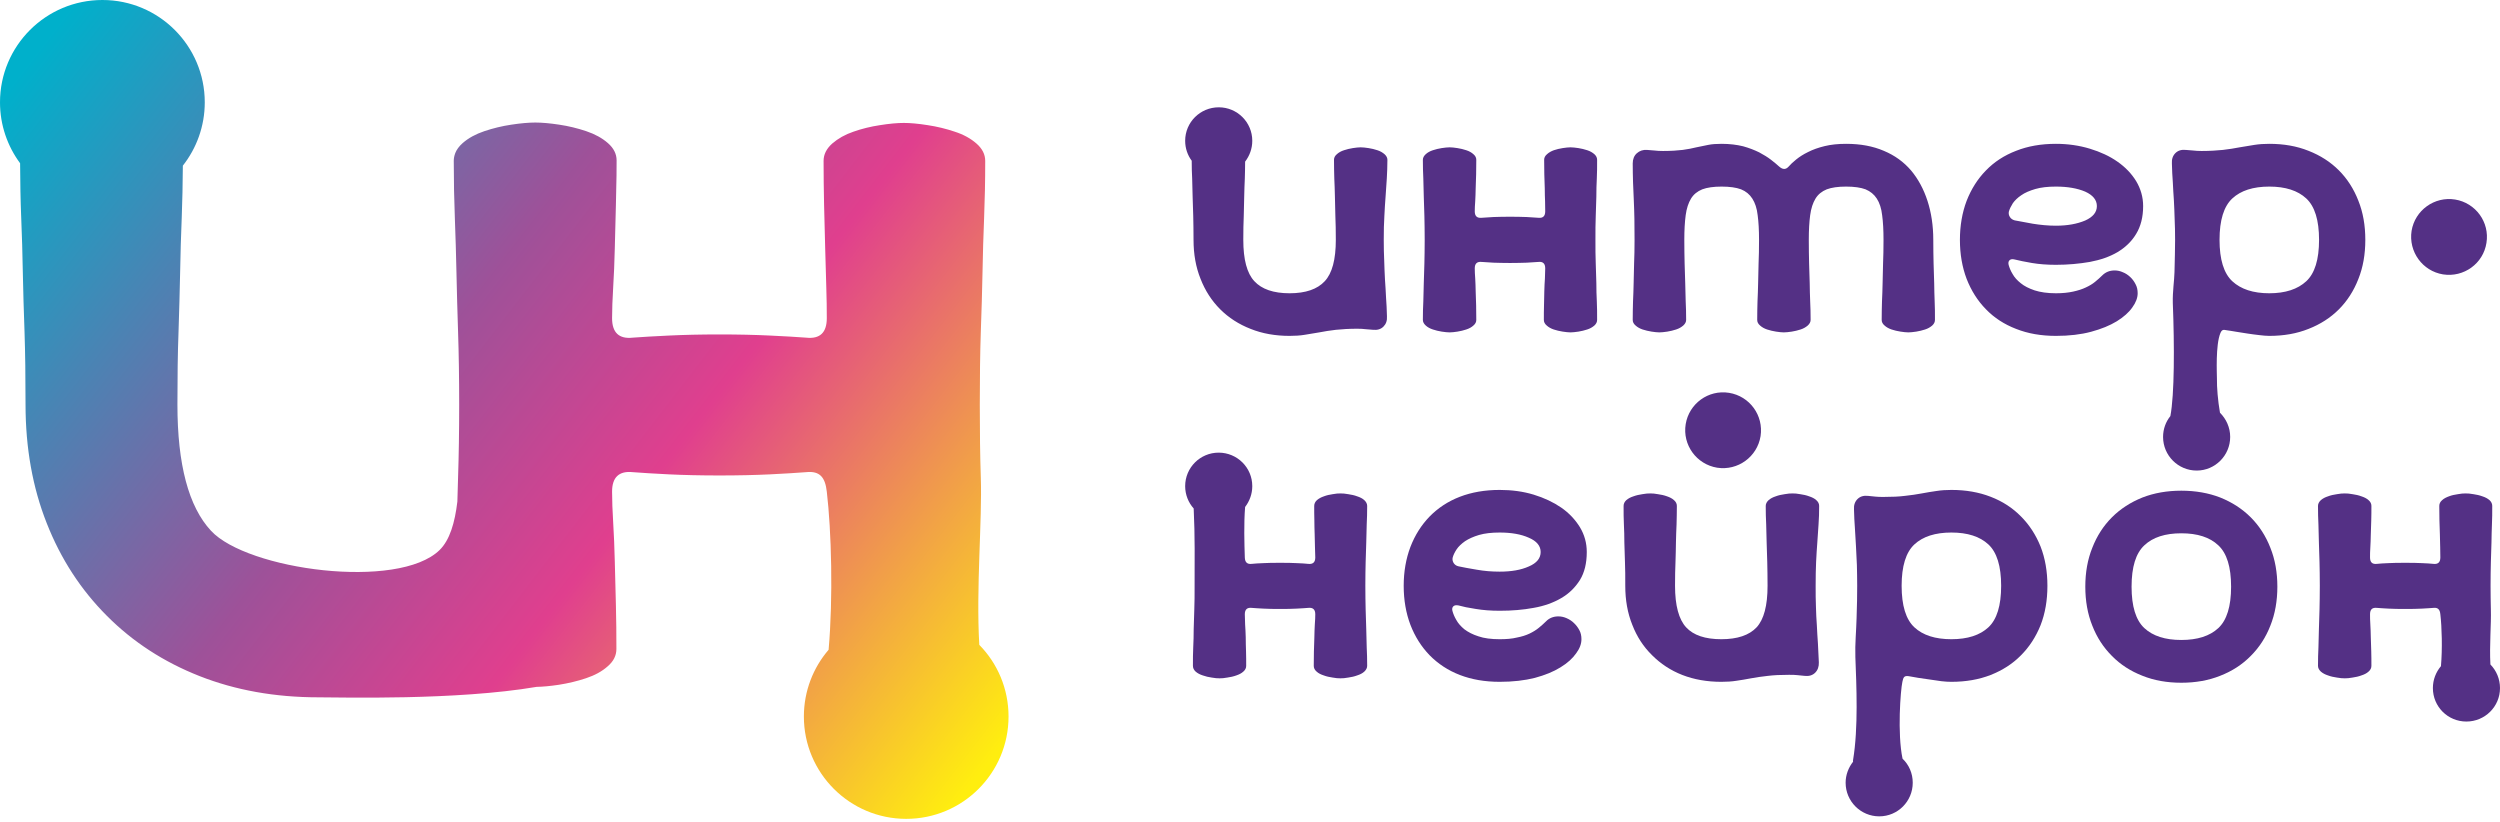
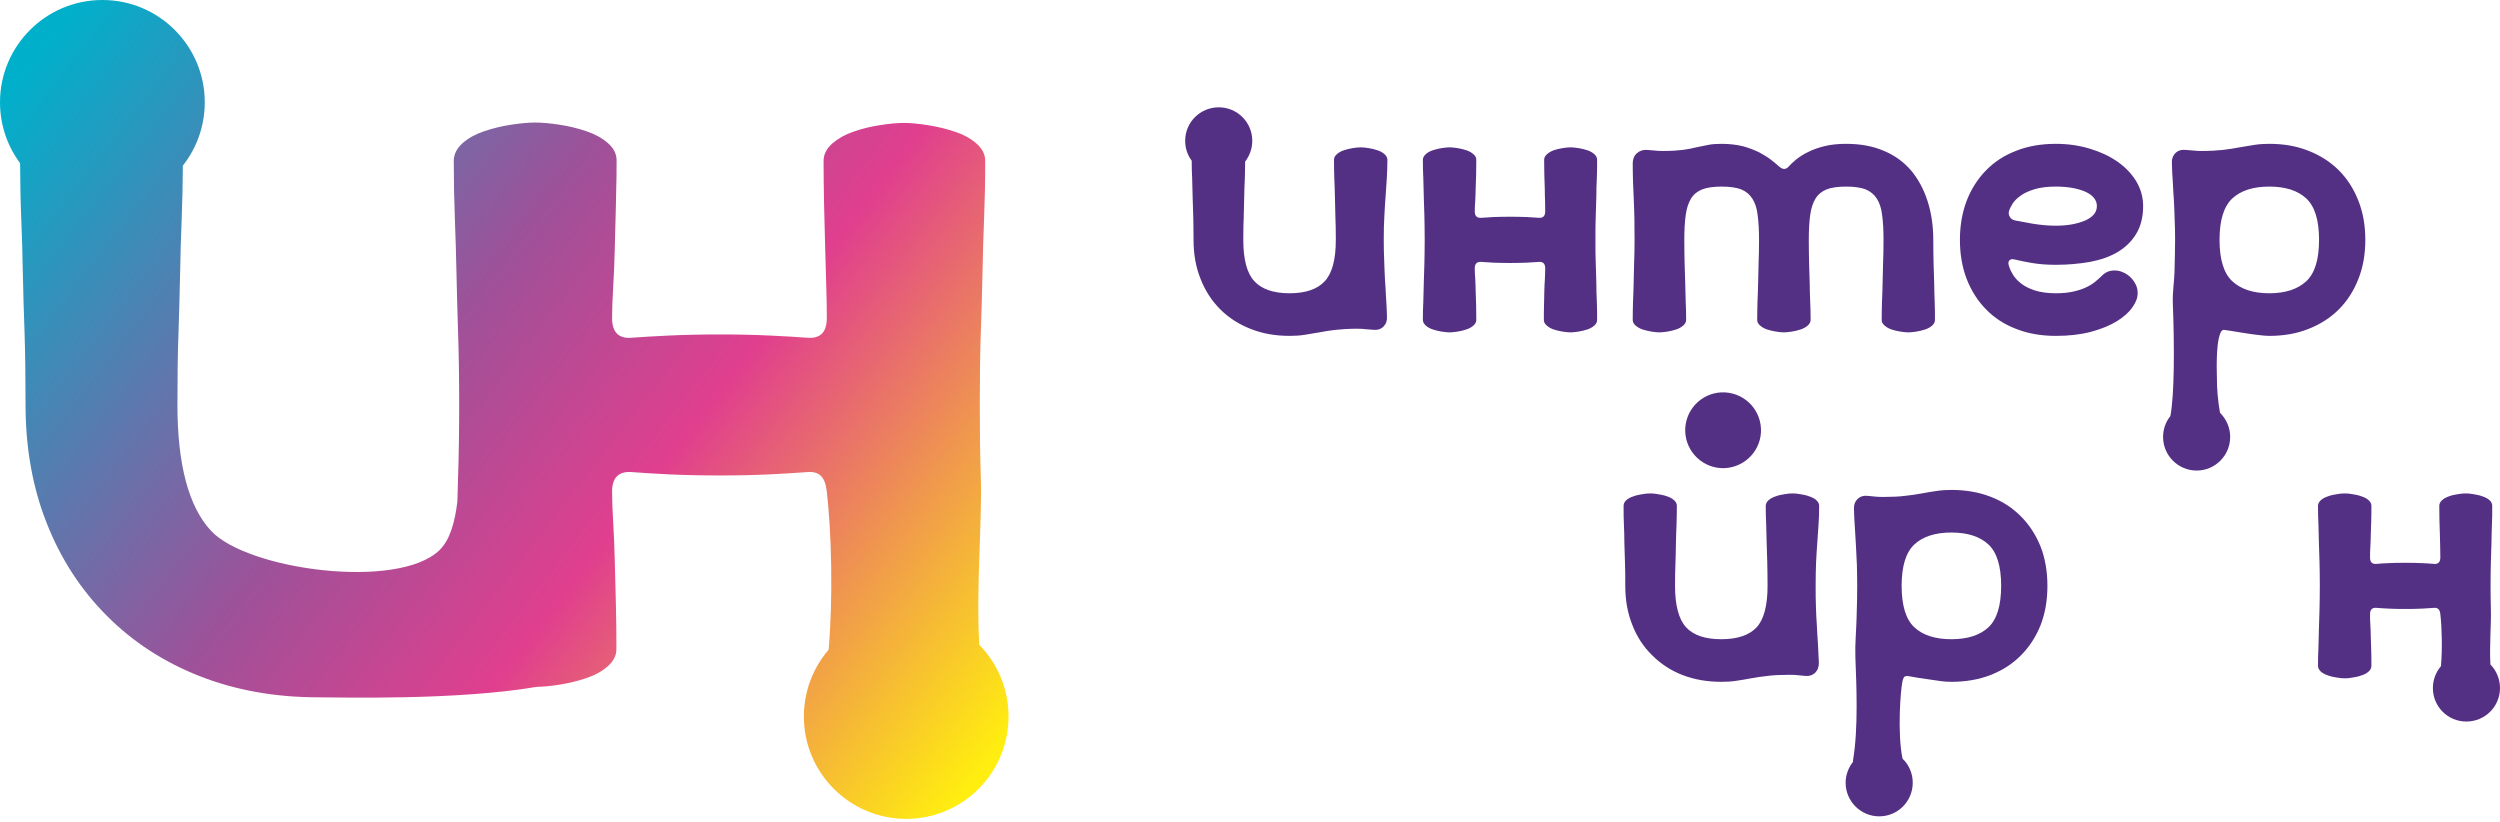
<svg xmlns="http://www.w3.org/2000/svg" width="660" height="217" viewBox="0 0 660 217" fill="none">
-   <path d="M648.148 52.675C653.571 53.559 657.308 58.661 656.424 64.125C655.58 69.589 650.438 73.285 644.974 72.442C639.51 71.558 635.814 66.415 636.658 60.951C637.541 55.528 642.684 51.791 648.148 52.675Z" fill="#543085" />
  <path d="M328.712 42.672C328.712 44.239 328.672 45.725 328.632 47.131C328.552 48.658 328.512 50.225 328.471 51.872C328.431 53.479 328.391 55.206 328.351 57.014C328.271 58.862 328.23 60.952 328.23 63.322C328.23 68.504 329.195 72.16 331.163 74.25C333.092 76.339 336.185 77.423 340.444 77.423C344.702 77.423 347.796 76.339 349.724 74.25C351.693 72.16 352.657 68.504 352.657 63.322C352.657 60.952 352.617 58.862 352.536 57.014C352.496 55.206 352.456 53.479 352.416 51.872C352.376 50.225 352.336 48.658 352.255 47.131C352.215 45.605 352.175 43.957 352.175 42.19C352.175 41.627 352.416 41.145 352.938 40.703C353.42 40.261 354.063 39.9 354.826 39.658C355.55 39.417 356.353 39.217 357.157 39.096C357.96 38.975 358.643 38.895 359.206 38.895C359.768 38.895 360.491 38.975 361.295 39.096C362.098 39.217 362.902 39.417 363.625 39.658C364.388 39.9 364.991 40.261 365.513 40.703C365.995 41.145 366.276 41.627 366.276 42.19C366.276 43.957 366.196 45.605 366.116 47.131C366.035 48.658 365.915 50.225 365.794 51.872C365.674 53.479 365.553 55.206 365.473 57.014C365.352 58.862 365.312 60.952 365.312 63.322C365.312 65.331 365.352 67.179 365.433 68.866C365.473 70.553 365.553 72.201 365.634 73.808C365.754 75.374 365.835 76.981 365.915 78.548C366.035 80.115 366.116 81.762 366.156 83.49C366.236 84.655 365.915 85.539 365.232 86.222C364.549 86.905 363.625 87.186 362.5 87.066C361.737 87.025 361.094 86.945 360.491 86.905C359.889 86.825 359.165 86.784 358.282 86.784C356.152 86.784 354.304 86.905 352.697 87.066C351.09 87.266 349.644 87.467 348.278 87.749C346.952 87.99 345.666 88.19 344.421 88.391C343.216 88.592 341.89 88.673 340.444 88.673C336.707 88.673 333.252 88.07 330.159 86.825C327.065 85.619 324.373 83.892 322.124 81.642C319.874 79.392 318.146 76.7 316.941 73.607C315.696 70.513 315.093 67.098 315.093 63.322C315.093 60.952 315.053 58.862 315.013 57.014C314.932 55.206 314.892 53.479 314.852 51.872C314.812 50.225 314.772 48.658 314.731 47.131C314.651 45.685 314.611 44.118 314.611 42.431C313.526 40.984 312.883 39.136 312.883 37.168C312.883 32.266 316.861 28.329 321.762 28.329C326.623 28.329 330.601 32.266 330.601 37.168C330.601 39.257 329.878 41.145 328.712 42.672ZM586.076 108.961C587.724 110.608 588.768 112.858 588.768 115.349C588.768 120.25 584.791 124.228 579.93 124.228C575.028 124.228 571.051 120.25 571.051 115.349C571.051 113.26 571.774 111.332 572.979 109.845C574.064 104.18 574.064 91.204 573.622 79.995C573.542 76.901 574.024 74.008 574.064 71.839C574.144 68.464 574.225 65.652 574.225 63.322C574.225 61.313 574.184 59.465 574.104 57.778C574.064 56.09 573.984 54.443 573.903 52.836C573.783 51.269 573.702 49.662 573.622 48.095C573.502 46.569 573.421 44.881 573.381 43.154C573.301 42.029 573.622 41.105 574.305 40.422C574.988 39.739 575.912 39.458 577.037 39.578C577.8 39.618 578.443 39.699 579.046 39.739C579.648 39.819 580.372 39.859 581.255 39.859C583.385 39.859 585.233 39.739 586.84 39.578C588.447 39.377 589.893 39.176 591.259 38.895C592.585 38.654 593.911 38.453 595.156 38.252C596.402 38.051 597.727 37.971 599.093 37.971C602.91 37.971 606.365 38.574 609.459 39.819C612.552 41.025 615.244 42.752 617.453 44.962C619.663 47.171 621.391 49.863 622.596 52.957C623.841 56.05 624.444 59.505 624.444 63.322C624.444 67.138 623.841 70.594 622.596 73.687C621.391 76.781 619.663 79.472 617.453 81.682C615.244 83.892 612.552 85.619 609.459 86.825C606.365 88.07 602.91 88.673 599.093 88.673C598.33 88.673 597.486 88.592 596.482 88.472C595.477 88.351 594.433 88.231 593.429 88.07C592.384 87.909 591.38 87.749 590.375 87.588C589.371 87.427 588.527 87.266 587.844 87.186C587.121 87.066 586.639 86.865 586.197 87.909C584.871 91.043 585.273 98.716 585.273 100.002C585.233 102.212 585.514 105.787 586.076 108.961ZM375.637 42.19C375.637 41.627 375.919 41.145 376.401 40.703C376.883 40.261 377.526 39.9 378.289 39.658C379.012 39.417 379.816 39.217 380.619 39.096C381.423 38.975 382.146 38.895 382.708 38.895C383.271 38.895 383.954 38.975 384.757 39.096C385.561 39.217 386.364 39.417 387.087 39.658C387.851 39.9 388.494 40.261 388.976 40.703C389.498 41.145 389.739 41.627 389.739 42.19C389.739 43.435 389.699 44.721 389.699 46.006C389.659 47.292 389.618 48.537 389.578 49.742C389.578 50.988 389.498 52.113 389.458 53.117C389.377 54.162 389.337 55.046 389.337 55.809C389.337 57.054 389.94 57.617 391.145 57.496C391.949 57.456 392.993 57.376 394.279 57.295C395.564 57.255 397.011 57.215 398.658 57.215C400.265 57.215 401.751 57.255 403.037 57.295C404.282 57.376 405.367 57.456 406.171 57.496C407.336 57.617 407.938 57.054 407.938 55.809C407.938 55.046 407.938 54.162 407.898 53.117C407.858 52.113 407.818 50.988 407.818 49.742C407.778 48.537 407.738 47.292 407.697 46.006C407.697 44.721 407.657 43.435 407.657 42.19C407.657 41.627 407.898 41.145 408.421 40.703C408.903 40.261 409.545 39.9 410.228 39.658C410.952 39.417 411.715 39.217 412.559 39.096C413.362 38.975 414.045 38.895 414.608 38.895C415.17 38.895 415.853 38.975 416.697 39.096C417.5 39.217 418.264 39.417 419.027 39.658C419.79 39.9 420.393 40.261 420.915 40.703C421.397 41.145 421.638 41.627 421.638 42.19C421.638 43.957 421.638 45.605 421.558 47.131C421.478 48.658 421.437 50.225 421.437 51.872C421.397 53.479 421.357 55.206 421.277 57.014C421.196 58.862 421.196 60.952 421.196 63.322C421.196 65.652 421.196 67.701 421.277 69.549C421.357 71.397 421.397 73.165 421.437 74.772C421.437 76.419 421.478 77.986 421.558 79.513C421.638 81.039 421.638 82.686 421.638 84.454C421.638 85.017 421.397 85.499 420.915 85.941C420.393 86.383 419.79 86.744 419.027 86.985C418.264 87.226 417.5 87.427 416.697 87.548C415.853 87.668 415.17 87.749 414.608 87.749C414.045 87.749 413.362 87.668 412.559 87.548C411.715 87.427 410.952 87.226 410.188 86.985C409.465 86.744 408.822 86.383 408.34 85.941C407.818 85.499 407.577 85.017 407.577 84.454C407.577 83.209 407.577 81.923 407.617 80.638C407.657 79.352 407.697 78.106 407.697 76.901C407.738 75.656 407.778 74.531 407.858 73.526C407.898 72.482 407.938 71.598 407.938 70.835C407.938 69.589 407.336 69.027 406.171 69.147C405.367 69.188 404.282 69.268 403.037 69.348C401.751 69.388 400.265 69.428 398.658 69.428C397.011 69.428 395.564 69.388 394.279 69.348C392.993 69.268 391.949 69.188 391.145 69.147C389.94 69.027 389.337 69.589 389.337 70.835C389.337 71.598 389.377 72.482 389.458 73.526C389.498 74.531 389.578 75.656 389.578 76.901C389.618 78.106 389.659 79.352 389.699 80.638C389.699 81.923 389.739 83.209 389.739 84.454C389.739 85.017 389.498 85.499 388.976 85.941C388.494 86.383 387.851 86.744 387.087 86.985C386.364 87.226 385.561 87.427 384.757 87.548C383.954 87.668 383.271 87.749 382.708 87.749C382.146 87.749 381.423 87.668 380.619 87.548C379.816 87.427 379.012 87.226 378.289 86.985C377.526 86.744 376.883 86.383 376.401 85.941C375.919 85.499 375.637 85.017 375.637 84.454C375.637 82.686 375.678 81.039 375.758 79.513C375.798 77.986 375.838 76.419 375.878 74.772C375.919 73.165 375.959 71.397 376.039 69.549C376.079 67.701 376.119 65.652 376.119 63.322C376.119 60.952 376.079 58.862 376.039 57.014C375.959 55.206 375.919 53.519 375.878 51.912C375.838 50.305 375.798 48.738 375.758 47.171C375.678 45.605 375.637 43.957 375.637 42.19ZM431.039 43.154C431.039 42.029 431.401 41.105 432.124 40.462C432.847 39.819 433.731 39.498 434.816 39.578C435.539 39.618 436.222 39.699 436.825 39.739C437.427 39.819 438.15 39.859 439.034 39.859C441.164 39.859 442.891 39.739 444.217 39.578C445.583 39.377 446.788 39.176 447.833 38.895C448.917 38.654 449.962 38.453 450.966 38.252C451.931 38.051 453.136 37.971 454.502 37.971C456.631 37.971 458.519 38.212 460.167 38.614C461.774 39.056 463.18 39.618 464.425 40.221C465.63 40.864 466.675 41.507 467.559 42.19C468.443 42.873 469.166 43.475 469.728 43.997C470.652 44.801 471.456 44.801 472.179 43.997C472.661 43.435 473.344 42.792 474.188 42.109C475.031 41.426 476.076 40.743 477.321 40.141C478.567 39.498 480.053 38.975 481.701 38.574C483.348 38.172 485.236 37.971 487.365 37.971C491.142 37.971 494.436 38.574 497.329 39.819C500.221 41.025 502.592 42.752 504.52 45.002C506.409 47.252 507.855 49.943 508.859 53.037C509.864 56.13 510.386 59.586 510.386 63.322C510.386 65.652 510.426 67.701 510.466 69.549C510.547 71.397 510.587 73.165 510.627 74.772C510.627 76.419 510.707 77.986 510.747 79.513C510.828 81.039 510.828 82.686 510.828 84.454C510.828 85.017 510.587 85.499 510.105 85.941C509.582 86.383 508.98 86.744 508.216 86.985C507.453 87.226 506.69 87.427 505.886 87.548C505.043 87.668 504.36 87.749 503.797 87.749C503.235 87.749 502.552 87.668 501.748 87.548C500.904 87.427 500.141 87.226 499.378 86.985C498.655 86.744 498.012 86.383 497.53 85.941C497.007 85.499 496.766 85.017 496.766 84.454C496.766 82.686 496.807 81.039 496.847 79.513C496.927 77.986 496.967 76.419 497.007 74.772C497.048 73.165 497.088 71.397 497.128 69.549C497.208 67.701 497.248 65.652 497.248 63.322C497.248 60.751 497.128 58.581 496.887 56.813C496.686 55.005 496.204 53.559 495.481 52.434C494.758 51.309 493.753 50.506 492.508 49.984C491.222 49.502 489.495 49.26 487.365 49.26C485.236 49.26 483.549 49.502 482.263 49.984C480.977 50.506 479.973 51.309 479.29 52.434C478.607 53.559 478.125 55.005 477.884 56.813C477.643 58.581 477.522 60.751 477.522 63.322C477.522 65.652 477.563 67.701 477.603 69.549C477.683 71.397 477.723 73.165 477.763 74.772C477.763 76.419 477.844 77.986 477.884 79.513C477.964 81.039 478.004 82.686 478.004 84.454C478.004 85.017 477.723 85.499 477.241 85.941C476.719 86.383 476.116 86.744 475.353 86.985C474.59 87.226 473.826 87.427 473.023 87.548C472.179 87.668 471.496 87.749 470.934 87.749C470.371 87.749 469.688 87.668 468.885 87.548C468.081 87.427 467.278 87.226 466.514 86.985C465.791 86.744 465.148 86.383 464.666 85.941C464.144 85.499 463.903 85.017 463.903 84.454C463.903 82.686 463.943 81.039 463.983 79.513C464.064 77.986 464.104 76.419 464.144 74.772C464.184 73.165 464.224 71.397 464.264 69.549C464.345 67.701 464.385 65.652 464.385 63.322C464.385 60.751 464.264 58.581 464.023 56.813C463.823 55.005 463.34 53.559 462.617 52.434C461.894 51.309 460.93 50.506 459.644 49.984C458.359 49.502 456.631 49.26 454.502 49.26C452.372 49.26 450.685 49.502 449.4 49.984C448.114 50.506 447.11 51.309 446.427 52.434C445.744 53.559 445.261 55.005 445.02 56.813C444.779 58.581 444.659 60.751 444.659 63.322C444.659 65.652 444.699 67.701 444.739 69.549C444.82 71.397 444.86 73.165 444.9 74.772C444.94 76.419 444.98 77.986 445.02 79.513C445.101 81.039 445.141 82.686 445.141 84.454C445.141 85.017 444.86 85.499 444.378 85.941C443.855 86.383 443.253 86.744 442.489 86.985C441.726 87.226 440.963 87.427 440.159 87.548C439.315 87.668 438.632 87.749 438.07 87.749C437.508 87.749 436.825 87.668 436.021 87.548C435.218 87.427 434.414 87.226 433.651 86.985C432.928 86.744 432.285 86.383 431.803 85.941C431.28 85.499 431.039 85.017 431.039 84.454C431.039 82.686 431.08 81.039 431.12 79.513C431.2 77.986 431.24 76.419 431.28 74.772C431.321 73.165 431.361 71.397 431.401 69.549C431.481 67.701 431.521 65.652 431.521 63.322C431.521 61.313 431.481 59.465 431.481 57.778C431.441 56.09 431.401 54.443 431.321 52.836C431.24 51.269 431.2 49.662 431.12 48.095C431.08 46.569 431.039 44.881 431.039 43.154ZM542.767 37.971C545.941 37.971 548.954 38.413 551.726 39.257C554.499 40.1 556.949 41.225 558.998 42.672C561.087 44.118 562.734 45.846 563.94 47.814C565.145 49.823 565.788 52.032 565.788 54.403C565.788 57.336 565.145 59.786 563.94 61.755C562.734 63.764 561.087 65.331 558.998 66.576C556.949 67.781 554.499 68.625 551.726 69.147C548.954 69.629 545.941 69.911 542.767 69.911C540.437 69.911 538.348 69.75 536.42 69.428C534.531 69.107 533.005 68.786 531.88 68.504C531.237 68.344 530.795 68.424 530.514 68.705C530.233 68.987 530.152 69.388 530.273 69.911C530.474 70.634 530.795 71.477 531.317 72.321C531.799 73.205 532.523 74.008 533.487 74.772C534.411 75.535 535.616 76.138 537.143 76.66C538.629 77.142 540.517 77.423 542.767 77.423C544.535 77.423 546.021 77.263 547.307 76.981C548.593 76.7 549.718 76.339 550.642 75.897C551.606 75.455 552.409 74.973 553.092 74.41C553.775 73.848 554.418 73.285 554.981 72.723C555.864 71.839 556.949 71.397 558.275 71.397C558.998 71.397 559.762 71.558 560.444 71.879C561.168 72.16 561.81 72.602 562.373 73.125C562.935 73.647 563.417 74.29 563.779 75.013C564.181 75.736 564.342 76.54 564.342 77.423C564.342 78.588 563.9 79.834 562.935 81.16C562.011 82.486 560.645 83.691 558.837 84.816C556.989 85.941 554.74 86.865 552.048 87.588C549.356 88.311 546.263 88.673 542.767 88.673C538.87 88.673 535.375 88.07 532.241 86.825C529.108 85.619 526.456 83.892 524.287 81.642C522.077 79.392 520.39 76.7 519.184 73.607C518.019 70.513 517.417 67.098 517.417 63.322C517.417 59.586 518.019 56.13 519.184 53.037C520.39 49.943 522.077 47.252 524.287 45.002C526.456 42.752 529.108 41.025 532.241 39.819C535.375 38.574 538.87 37.971 542.767 37.971ZM531.88 58.179C533.045 58.42 534.652 58.702 536.661 59.063C538.669 59.385 540.718 59.586 542.767 59.586C545.821 59.586 548.392 59.103 550.481 58.22C552.53 57.295 553.574 56.05 553.574 54.403C553.574 52.796 552.53 51.51 550.481 50.586C548.392 49.702 545.821 49.26 542.767 49.26C540.638 49.26 538.83 49.461 537.303 49.903C535.817 50.345 534.571 50.867 533.607 51.55C532.643 52.193 531.92 52.916 531.398 53.64C530.916 54.403 530.554 55.126 530.353 55.809C530.233 56.331 530.313 56.813 530.594 57.255C530.875 57.737 531.317 58.019 531.88 58.179ZM599.093 77.423C603.352 77.423 606.606 76.339 608.856 74.25C611.106 72.16 612.231 68.504 612.231 63.322C612.231 58.139 611.106 54.483 608.856 52.394C606.606 50.305 603.352 49.26 599.093 49.26C594.835 49.26 591.58 50.305 589.331 52.394C587.081 54.483 585.956 58.139 585.956 63.322C585.956 68.504 587.081 72.16 589.331 74.25C591.58 76.339 594.835 77.423 599.093 77.423Z" fill="#543085" />
  <path d="M456.471 103.708C461.935 104.592 465.631 109.695 464.787 115.158C463.904 120.622 458.761 124.318 453.337 123.475C447.874 122.591 444.137 117.448 445.021 111.984C445.905 106.561 451.007 102.825 456.471 103.708Z" fill="#543085" />
-   <path d="M328.712 133.84C328.351 138.219 328.512 143.482 328.632 147.178C328.672 148.424 329.235 148.986 330.4 148.866C331.203 148.785 332.288 148.705 333.574 148.665C334.819 148.584 336.306 148.584 337.913 148.584C339.56 148.584 341.006 148.584 342.292 148.665C343.577 148.705 344.622 148.785 345.425 148.866C346.631 148.986 347.233 148.424 347.233 147.178C347.233 146.415 347.193 145.531 347.153 144.486C347.153 143.442 347.113 142.317 347.073 141.112C347.032 139.866 346.992 138.621 346.992 137.335C346.952 136.05 346.952 134.804 346.952 133.559C346.952 132.996 347.193 132.474 347.675 132.032C348.198 131.59 348.8 131.269 349.523 131.028C350.246 130.746 351.01 130.586 351.813 130.465C352.617 130.305 353.3 130.264 353.862 130.264C354.425 130.264 355.148 130.305 355.951 130.465C356.755 130.586 357.558 130.746 358.282 131.028C359.045 131.269 359.688 131.59 360.17 132.032C360.652 132.474 360.933 132.996 360.933 133.559C360.933 135.286 360.893 136.933 360.813 138.46C360.772 140.027 360.732 141.594 360.692 143.201C360.652 144.848 360.612 146.576 360.531 148.384C360.491 150.191 360.451 152.281 360.451 154.651C360.451 156.981 360.491 159.07 360.531 160.918C360.612 162.766 360.652 164.494 360.692 166.141C360.732 167.748 360.772 169.315 360.813 170.882C360.893 172.408 360.933 174.056 360.933 175.783C360.933 176.346 360.652 176.868 360.17 177.31C359.688 177.752 359.045 178.073 358.282 178.314C357.558 178.595 356.755 178.756 355.951 178.877C355.148 179.037 354.425 179.078 353.862 179.078C353.3 179.078 352.617 179.037 351.813 178.877C351.01 178.756 350.206 178.595 349.483 178.314C348.72 178.073 348.077 177.752 347.595 177.31C347.073 176.868 346.832 176.346 346.832 175.783C346.832 174.538 346.872 173.292 346.872 172.007C346.912 170.721 346.952 169.476 346.992 168.23C346.992 167.025 347.073 165.9 347.113 164.855C347.193 163.811 347.233 162.927 347.233 162.164C347.233 160.918 346.631 160.356 345.425 160.476C344.622 160.557 343.577 160.597 342.292 160.677C341.006 160.758 339.56 160.758 337.913 160.758C336.306 160.758 334.819 160.758 333.574 160.677C332.288 160.597 331.203 160.557 330.4 160.476C329.235 160.356 328.632 160.918 328.632 162.164C328.632 162.927 328.672 163.811 328.712 164.855C328.793 165.9 328.833 167.025 328.873 168.23C328.873 169.476 328.913 170.721 328.953 172.007C328.994 173.292 328.994 174.538 328.994 175.783C328.994 176.346 328.753 176.868 328.23 177.31C327.748 177.752 327.105 178.073 326.382 178.314C325.619 178.595 324.856 178.756 324.012 178.877C323.208 179.037 322.525 179.078 321.963 179.078C321.401 179.078 320.718 179.037 319.874 178.877C319.07 178.756 318.307 178.595 317.544 178.314C316.78 178.073 316.178 177.752 315.655 177.31C315.173 176.868 314.932 176.346 314.932 175.783C314.932 174.056 314.932 172.408 315.013 170.882C315.093 169.315 315.133 167.748 315.133 166.141C315.173 164.494 315.213 162.766 315.294 160.918C315.374 159.07 315.374 156.981 315.374 154.651C315.374 148.544 315.495 141.473 315.133 134.242C313.727 132.675 312.883 130.586 312.883 128.336C312.883 123.435 316.861 119.497 321.722 119.497C326.623 119.497 330.601 123.435 330.601 128.336C330.601 130.425 329.878 132.313 328.712 133.84Z" fill="#543085" />
-   <path d="M395.926 129.34C399.1 129.34 402.113 129.742 404.886 130.586C407.658 131.429 410.108 132.594 412.157 134.001C414.246 135.447 415.853 137.174 417.099 139.183C418.304 141.192 418.907 143.361 418.907 145.732C418.907 148.705 418.304 151.156 417.099 153.124C415.853 155.093 414.246 156.7 412.157 157.905C410.108 159.11 407.658 159.994 404.886 160.476C402.113 160.998 399.1 161.24 395.926 161.24C393.596 161.24 391.507 161.079 389.579 160.757C387.69 160.476 386.164 160.155 385.039 159.833C384.396 159.713 383.954 159.793 383.673 160.074C383.392 160.356 383.311 160.757 383.432 161.24C383.633 162.003 383.954 162.806 384.476 163.69C384.958 164.574 385.682 165.378 386.606 166.141C387.57 166.864 388.775 167.507 390.302 167.989C391.788 168.511 393.677 168.752 395.926 168.752C397.654 168.752 399.181 168.632 400.466 168.31C401.752 168.069 402.877 167.708 403.801 167.266C404.725 166.824 405.569 166.302 406.251 165.739C406.934 165.177 407.577 164.614 408.14 164.052C408.983 163.168 410.108 162.726 411.394 162.726C412.157 162.726 412.88 162.887 413.604 163.208C414.327 163.53 414.97 163.931 415.532 164.494C416.094 165.016 416.577 165.659 416.938 166.342C417.34 167.065 417.501 167.868 417.501 168.752C417.501 169.958 417.059 171.203 416.094 172.489C415.17 173.814 413.804 175.06 411.956 176.185C410.148 177.31 407.899 178.234 405.207 178.957C402.515 179.64 399.422 180.001 395.926 180.001C392.029 180.001 388.534 179.399 385.4 178.194C382.267 176.988 379.615 175.221 377.406 172.971C375.236 170.721 373.549 168.069 372.343 164.936C371.178 161.842 370.576 158.427 370.576 154.651C370.576 150.914 371.178 147.5 372.343 144.406C373.549 141.272 375.236 138.621 377.406 136.371C379.615 134.121 382.267 132.353 385.4 131.148C388.534 129.943 392.029 129.34 395.926 129.34ZM385.039 149.508C386.204 149.749 387.811 150.071 389.82 150.392C391.829 150.754 393.837 150.914 395.926 150.914C398.98 150.914 401.551 150.472 403.6 149.548C405.689 148.665 406.734 147.379 406.734 145.732C406.734 144.125 405.689 142.839 403.6 141.955C401.551 141.031 398.98 140.589 395.926 140.589C393.797 140.589 391.989 140.79 390.463 141.232C388.976 141.674 387.731 142.237 386.766 142.879C385.802 143.562 385.079 144.245 384.557 145.009C384.075 145.732 383.713 146.455 383.512 147.178C383.392 147.66 383.472 148.142 383.753 148.624C384.034 149.066 384.476 149.388 385.039 149.508Z" fill="#543085" />
  <path d="M428.629 133.559C428.629 132.996 428.87 132.474 429.353 132.032C429.875 131.59 430.477 131.269 431.241 131.028C432.004 130.746 432.767 130.586 433.571 130.465C434.415 130.305 435.098 130.264 435.66 130.264C436.223 130.264 436.906 130.305 437.709 130.465C438.553 130.586 439.316 130.746 440.079 131.028C440.803 131.269 441.445 131.59 441.927 132.032C442.45 132.474 442.691 132.996 442.691 133.559C442.691 135.286 442.651 136.934 442.61 138.46C442.53 140.027 442.49 141.594 442.45 143.201C442.45 144.848 442.369 146.576 442.329 148.384C442.249 150.191 442.209 152.281 442.209 154.651C442.209 159.874 443.213 163.53 445.142 165.619C447.07 167.708 450.163 168.752 454.422 168.752C458.681 168.752 461.774 167.708 463.743 165.619C465.671 163.53 466.635 159.874 466.635 154.651C466.635 152.281 466.595 150.191 466.555 148.384C466.475 146.576 466.435 144.848 466.394 143.201C466.354 141.594 466.314 140.027 466.274 138.46C466.193 136.934 466.153 135.286 466.153 133.559C466.153 132.996 466.435 132.474 466.917 132.032C467.439 131.59 468.042 131.269 468.805 131.028C469.528 130.746 470.332 130.586 471.135 130.465C471.939 130.305 472.662 130.264 473.224 130.264C473.787 130.264 474.47 130.305 475.273 130.465C476.077 130.586 476.88 130.746 477.603 131.028C478.367 131.269 479.009 131.59 479.492 132.032C480.014 132.474 480.255 132.996 480.255 133.559C480.255 135.286 480.215 136.934 480.094 138.46C480.014 140.027 479.893 141.594 479.773 143.201C479.652 144.848 479.532 146.576 479.451 148.384C479.371 150.191 479.331 152.281 479.331 154.651C479.331 156.66 479.331 158.508 479.411 160.195C479.451 161.882 479.532 163.53 479.652 165.137C479.733 166.744 479.813 168.311 479.933 169.877C480.014 171.444 480.094 173.091 480.175 174.859C480.215 175.984 479.893 176.908 479.21 177.591C478.527 178.274 477.603 178.555 476.478 178.435C475.755 178.354 475.072 178.314 474.47 178.234C473.867 178.154 473.144 178.154 472.26 178.154C470.131 178.154 468.283 178.234 466.676 178.435C465.069 178.595 463.622 178.837 462.256 179.078C460.93 179.319 459.645 179.56 458.44 179.72C457.194 179.921 455.868 180.002 454.422 180.002C450.686 180.002 447.231 179.399 444.137 178.194C441.044 176.988 438.392 175.221 436.142 172.971C433.852 170.721 432.125 168.069 430.919 164.936C429.674 161.842 429.071 158.427 429.071 154.651C429.071 152.281 429.071 150.191 428.991 148.384C428.911 146.576 428.87 144.848 428.83 143.201C428.83 141.594 428.79 140.027 428.71 138.46C428.629 136.934 428.629 135.286 428.629 133.559Z" fill="#543085" />
  <path d="M490.298 154.651C490.298 152.682 490.258 150.834 490.218 149.147C490.138 147.459 490.057 145.812 489.977 144.205C489.856 142.598 489.776 141.031 489.696 139.464C489.575 137.898 489.495 136.25 489.455 134.483C489.374 133.358 489.696 132.434 490.379 131.751C491.062 131.068 491.986 130.787 493.111 130.907C493.874 130.987 494.557 131.028 495.119 131.108C495.722 131.188 496.445 131.188 497.329 131.188C499.458 131.188 501.347 131.108 502.914 130.907C504.521 130.746 506.007 130.505 507.333 130.264C508.699 130.023 509.984 129.782 511.23 129.621C512.475 129.421 513.801 129.34 515.167 129.34C518.984 129.34 522.439 129.943 525.532 131.148C528.666 132.353 531.318 134.081 533.527 136.331C535.737 138.54 537.464 141.192 538.71 144.285C539.915 147.379 540.518 150.834 540.518 154.651C540.518 158.508 539.915 161.963 538.71 165.056C537.464 168.15 535.737 170.801 533.527 173.011C531.318 175.261 528.666 176.948 525.532 178.194C522.439 179.399 518.984 180.001 515.167 180.001C514.444 180.001 513.56 179.961 512.556 179.841C511.551 179.72 510.547 179.56 509.502 179.399C508.458 179.238 507.453 179.077 506.449 178.957C505.445 178.796 504.601 178.636 503.918 178.515C502.672 178.314 502.472 178.836 502.231 180.001C501.748 182.171 500.865 193.621 502.271 200.29C503.958 201.897 504.963 204.147 504.963 206.638C504.963 211.539 501.025 215.517 496.124 215.517C491.222 215.517 487.245 211.539 487.245 206.638C487.245 204.549 488.008 202.62 489.214 201.094C489.174 200.933 489.174 200.772 489.214 200.612C490.62 192.175 490.098 180.885 489.816 173.453C489.696 169.958 490.057 166.503 490.138 163.168C490.258 159.833 490.298 156.981 490.298 154.651ZM515.167 168.752C519.426 168.752 522.68 167.708 524.93 165.619C527.18 163.53 528.304 159.874 528.304 154.651C528.304 149.468 527.18 145.812 524.93 143.723C522.68 141.634 519.426 140.589 515.167 140.589C510.908 140.589 507.654 141.634 505.404 143.723C503.155 145.812 502.03 149.468 502.03 154.651C502.03 159.874 503.155 163.53 505.404 165.619C507.654 167.708 510.908 168.752 515.167 168.752Z" fill="#543085" />
  <path d="M611.95 133.559C611.95 132.996 612.231 132.474 612.713 132.032C613.235 131.59 613.838 131.269 614.601 131.028C615.324 130.746 616.128 130.586 616.931 130.465C617.735 130.305 618.458 130.264 619.021 130.264C619.583 130.264 620.266 130.305 621.07 130.465C621.873 130.586 622.677 130.746 623.4 131.028C624.163 131.269 624.806 131.59 625.288 132.032C625.81 132.474 626.051 132.996 626.051 133.559C626.051 134.804 626.051 136.05 626.011 137.335C625.971 138.621 625.931 139.866 625.891 141.112C625.891 142.317 625.81 143.442 625.77 144.486C625.69 145.531 625.69 146.415 625.69 147.178C625.69 148.424 626.252 148.986 627.457 148.866C628.261 148.785 629.306 148.705 630.591 148.665C631.877 148.584 633.323 148.584 634.97 148.584C636.577 148.584 638.064 148.584 639.349 148.665C640.595 148.705 641.68 148.785 642.483 148.866C643.648 148.986 644.251 148.424 644.251 147.178C644.251 146.415 644.251 145.531 644.211 144.486C644.17 143.442 644.17 142.317 644.13 141.112C644.09 139.866 644.05 138.621 644.01 137.335C644.01 136.05 643.97 134.804 643.97 133.559C643.97 132.996 644.211 132.474 644.733 132.032C645.215 131.59 645.858 131.269 646.541 131.028C647.264 130.746 648.027 130.586 648.871 130.465C649.674 130.305 650.357 130.264 650.92 130.264C651.482 130.264 652.165 130.305 653.009 130.465C653.813 130.586 654.576 130.746 655.339 131.028C656.103 131.269 656.705 131.59 657.227 132.032C657.71 132.474 657.951 132.996 657.951 133.559C657.951 135.286 657.951 136.934 657.87 138.46C657.83 140.027 657.75 141.594 657.75 143.201C657.71 144.848 657.669 146.576 657.589 148.384C657.549 150.191 657.509 152.281 657.509 154.651C657.509 156.981 657.549 159.07 657.589 160.918C657.71 164.695 657.187 170.44 657.469 175.422C659.035 177.029 660 179.238 660 181.649C660 186.55 656.022 190.487 651.121 190.487C646.219 190.487 642.282 186.55 642.282 181.649C642.282 179.439 643.086 177.43 644.411 175.864C644.813 171.324 644.653 165.579 644.251 162.164C644.13 160.958 643.648 160.356 642.483 160.476C641.68 160.557 640.595 160.597 639.349 160.677C638.064 160.758 636.577 160.758 634.97 160.758C633.323 160.758 631.877 160.758 630.591 160.677C629.306 160.597 628.261 160.557 627.457 160.476C626.252 160.356 625.69 160.918 625.69 162.164C625.69 162.927 625.69 163.811 625.77 164.855C625.81 165.9 625.891 167.025 625.891 168.23C625.931 169.476 625.971 170.721 626.011 172.007C626.051 173.292 626.051 174.538 626.051 175.783C626.051 176.346 625.81 176.868 625.288 177.31C624.806 177.752 624.163 178.073 623.4 178.314C622.677 178.595 621.873 178.756 621.07 178.877C620.266 179.037 619.583 179.078 619.021 179.078C618.458 179.078 617.735 179.037 616.931 178.877C616.128 178.756 615.324 178.595 614.601 178.314C613.838 178.073 613.235 177.752 612.713 177.31C612.231 176.868 611.95 176.346 611.95 175.783C611.95 174.056 611.99 172.408 612.07 170.882C612.11 169.315 612.151 167.748 612.191 166.141C612.231 164.494 612.271 162.766 612.351 160.918C612.392 159.07 612.432 156.981 612.432 154.651C612.432 152.281 612.392 150.191 612.351 148.384C612.271 146.576 612.231 144.848 612.191 143.281C612.151 141.674 612.11 140.067 612.07 138.541C611.99 136.974 611.95 135.286 611.95 133.559Z" fill="#543085" />
-   <path d="M550.521 154.892C550.521 151.115 551.124 147.701 552.37 144.607C553.575 141.513 555.302 138.822 557.552 136.572C559.802 134.322 562.494 132.595 565.587 131.349C568.681 130.144 572.096 129.541 575.872 129.541C579.609 129.541 583.064 130.144 586.157 131.349C589.251 132.595 591.942 134.322 594.192 136.572C596.442 138.822 598.17 141.513 599.375 144.607C600.62 147.701 601.223 151.115 601.223 154.892C601.223 158.628 600.62 162.083 599.375 165.177C598.17 168.27 596.442 170.922 594.192 173.172C591.942 175.462 589.251 177.189 586.157 178.395C583.064 179.64 579.609 180.243 575.872 180.243C572.096 180.243 568.681 179.64 565.587 178.395C562.494 177.189 559.802 175.462 557.552 173.172C555.302 170.922 553.575 168.27 552.37 165.177C551.124 162.083 550.521 158.628 550.521 154.892ZM562.735 154.892C562.735 160.075 563.86 163.731 566.11 165.82C568.359 167.909 571.614 168.953 575.872 168.953C580.131 168.953 583.385 167.909 585.635 165.82C587.885 163.731 589.01 160.075 589.01 154.892C589.01 149.669 587.885 146.053 585.635 143.964C583.385 141.835 580.131 140.79 575.872 140.79C571.614 140.79 568.359 141.835 566.11 143.964C563.86 146.053 562.735 149.669 562.735 154.892Z" fill="#543085" />
  <path fill-rule="evenodd" clip-rule="evenodd" d="M119.792 42.487C119.792 41.797 119.925 41.134 120.164 40.497V40.47C120.535 39.515 121.199 38.613 122.127 37.79C123.667 36.437 125.577 35.402 127.86 34.632C130.142 33.862 132.53 33.279 135.025 32.907C137.493 32.535 139.589 32.35 141.314 32.35C143.039 32.35 145.136 32.535 147.604 32.907C150.098 33.279 152.487 33.862 154.769 34.632C157.051 35.402 158.962 36.437 160.501 37.79C162.014 39.117 162.784 40.63 162.784 42.355C162.784 45.061 162.757 47.689 162.677 50.236V50.369C162.651 51.59 162.624 52.837 162.598 54.084C162.492 57.985 162.412 61.807 162.306 65.522C162.226 69.264 162.067 72.687 161.881 75.845C161.695 78.977 161.589 81.71 161.589 83.993C161.589 87.814 163.42 89.539 167.03 89.141C169.524 88.955 172.709 88.769 176.636 88.584C180.537 88.398 184.969 88.292 189.932 88.292C194.894 88.292 199.353 88.398 203.254 88.584C207.155 88.769 210.366 88.955 212.834 89.141C216.47 89.539 218.274 87.814 218.274 83.993C218.274 81.71 218.248 78.977 218.142 75.845C218.035 72.687 217.956 69.264 217.85 65.522C217.77 61.807 217.664 57.985 217.558 54.084C217.478 50.157 217.425 46.309 217.425 42.487C217.425 40.762 218.195 39.25 219.707 37.896C221.247 36.569 223.104 35.508 225.307 34.765C227.483 33.995 229.845 33.411 232.313 33.04C234.807 32.642 236.904 32.456 238.602 32.456C240.327 32.456 242.424 32.642 244.918 33.04C247.386 33.411 249.775 33.995 252.057 34.765C254.366 35.508 256.277 36.569 257.789 37.896C259.328 39.25 260.098 40.762 260.098 42.487C260.098 47.821 259.992 52.837 259.806 57.508C259.62 62.205 259.461 67.008 259.382 71.971C259.275 76.933 259.143 82.188 258.93 87.708C258.745 93.254 258.665 99.65 258.665 106.895C258.665 113.954 258.745 120.323 258.93 125.949C259.328 137.519 257.657 155.034 258.532 170.241C263.309 175.097 266.255 181.785 266.255 189.162C266.255 204.077 254.18 216.178 239.239 216.178C224.325 216.178 212.224 204.077 212.224 189.162C212.224 182.422 214.692 176.265 218.752 171.541C219.973 157.715 219.495 140.147 218.274 129.797C217.85 126.029 216.47 124.277 212.834 124.649C210.366 124.834 207.155 125.047 203.254 125.232C199.353 125.418 194.894 125.524 189.932 125.524C184.969 125.524 180.537 125.418 176.636 125.232C172.709 125.047 169.524 124.834 167.03 124.649C163.42 124.277 161.589 126.002 161.589 129.797C161.589 132.106 161.695 134.813 161.881 137.971C162.067 141.129 162.226 144.552 162.306 148.267C162.412 152.009 162.492 155.804 162.598 159.732C162.704 163.633 162.73 167.507 162.73 171.329C162.73 173.054 161.987 174.566 160.448 175.893C158.936 177.247 157.025 178.282 154.716 179.051C152.434 179.821 150.045 180.378 147.577 180.776C145.269 181.121 143.305 181.307 141.659 181.334C120.456 184.943 89.884 184.093 84.046 184.093C72.608 184.093 62.152 182.209 52.704 178.494C43.257 174.779 35.083 169.471 28.236 162.598C21.363 155.724 16.055 147.577 12.34 138.13C8.598 128.682 6.741 118.226 6.741 106.789C6.741 99.517 6.661 93.121 6.475 87.602C6.263 82.055 6.13 76.801 6.024 71.838C5.944 66.876 5.785 62.072 5.599 57.401C5.414 52.943 5.334 48.166 5.308 43.098C1.99 38.613 0 33.04 0 27.016C0 12.101 12.101 0 27.042 0C41.956 0 54.058 12.101 54.058 27.016C54.058 33.332 51.882 39.143 48.273 43.734C48.246 48.564 48.14 53.129 47.98 57.401C47.795 62.072 47.636 66.876 47.556 71.838C47.45 76.801 47.317 82.055 47.131 87.602C46.919 93.121 46.839 99.517 46.839 106.789C46.839 122.632 49.785 133.751 55.703 140.12C65.257 150.47 105.143 155.857 116.05 145.215C118.731 142.588 120.084 138.024 120.747 132.398C120.801 130.301 120.854 128.152 120.933 125.949C121.119 120.323 121.225 113.954 121.225 106.895C121.225 99.65 121.119 93.254 120.933 87.708C120.747 82.188 120.615 76.987 120.509 72.103C120.402 67.247 120.27 62.417 120.084 57.667C119.898 52.89 119.792 47.821 119.792 42.487Z" fill="url(#paint0_linear_11_33)" />
  <defs>
    <linearGradient id="paint0_linear_11_33" x1="261.08" y1="201.157" x2="12.632" y2="9.713" gradientUnits="userSpaceOnUse">
      <stop stop-color="#FFEE0F" />
      <stop offset="0.369" stop-color="#E03F8E" />
      <stop offset="0.58" stop-color="#9E5199" />
      <stop offset="1" stop-color="#00B0CB" />
    </linearGradient>
  </defs>
</svg>